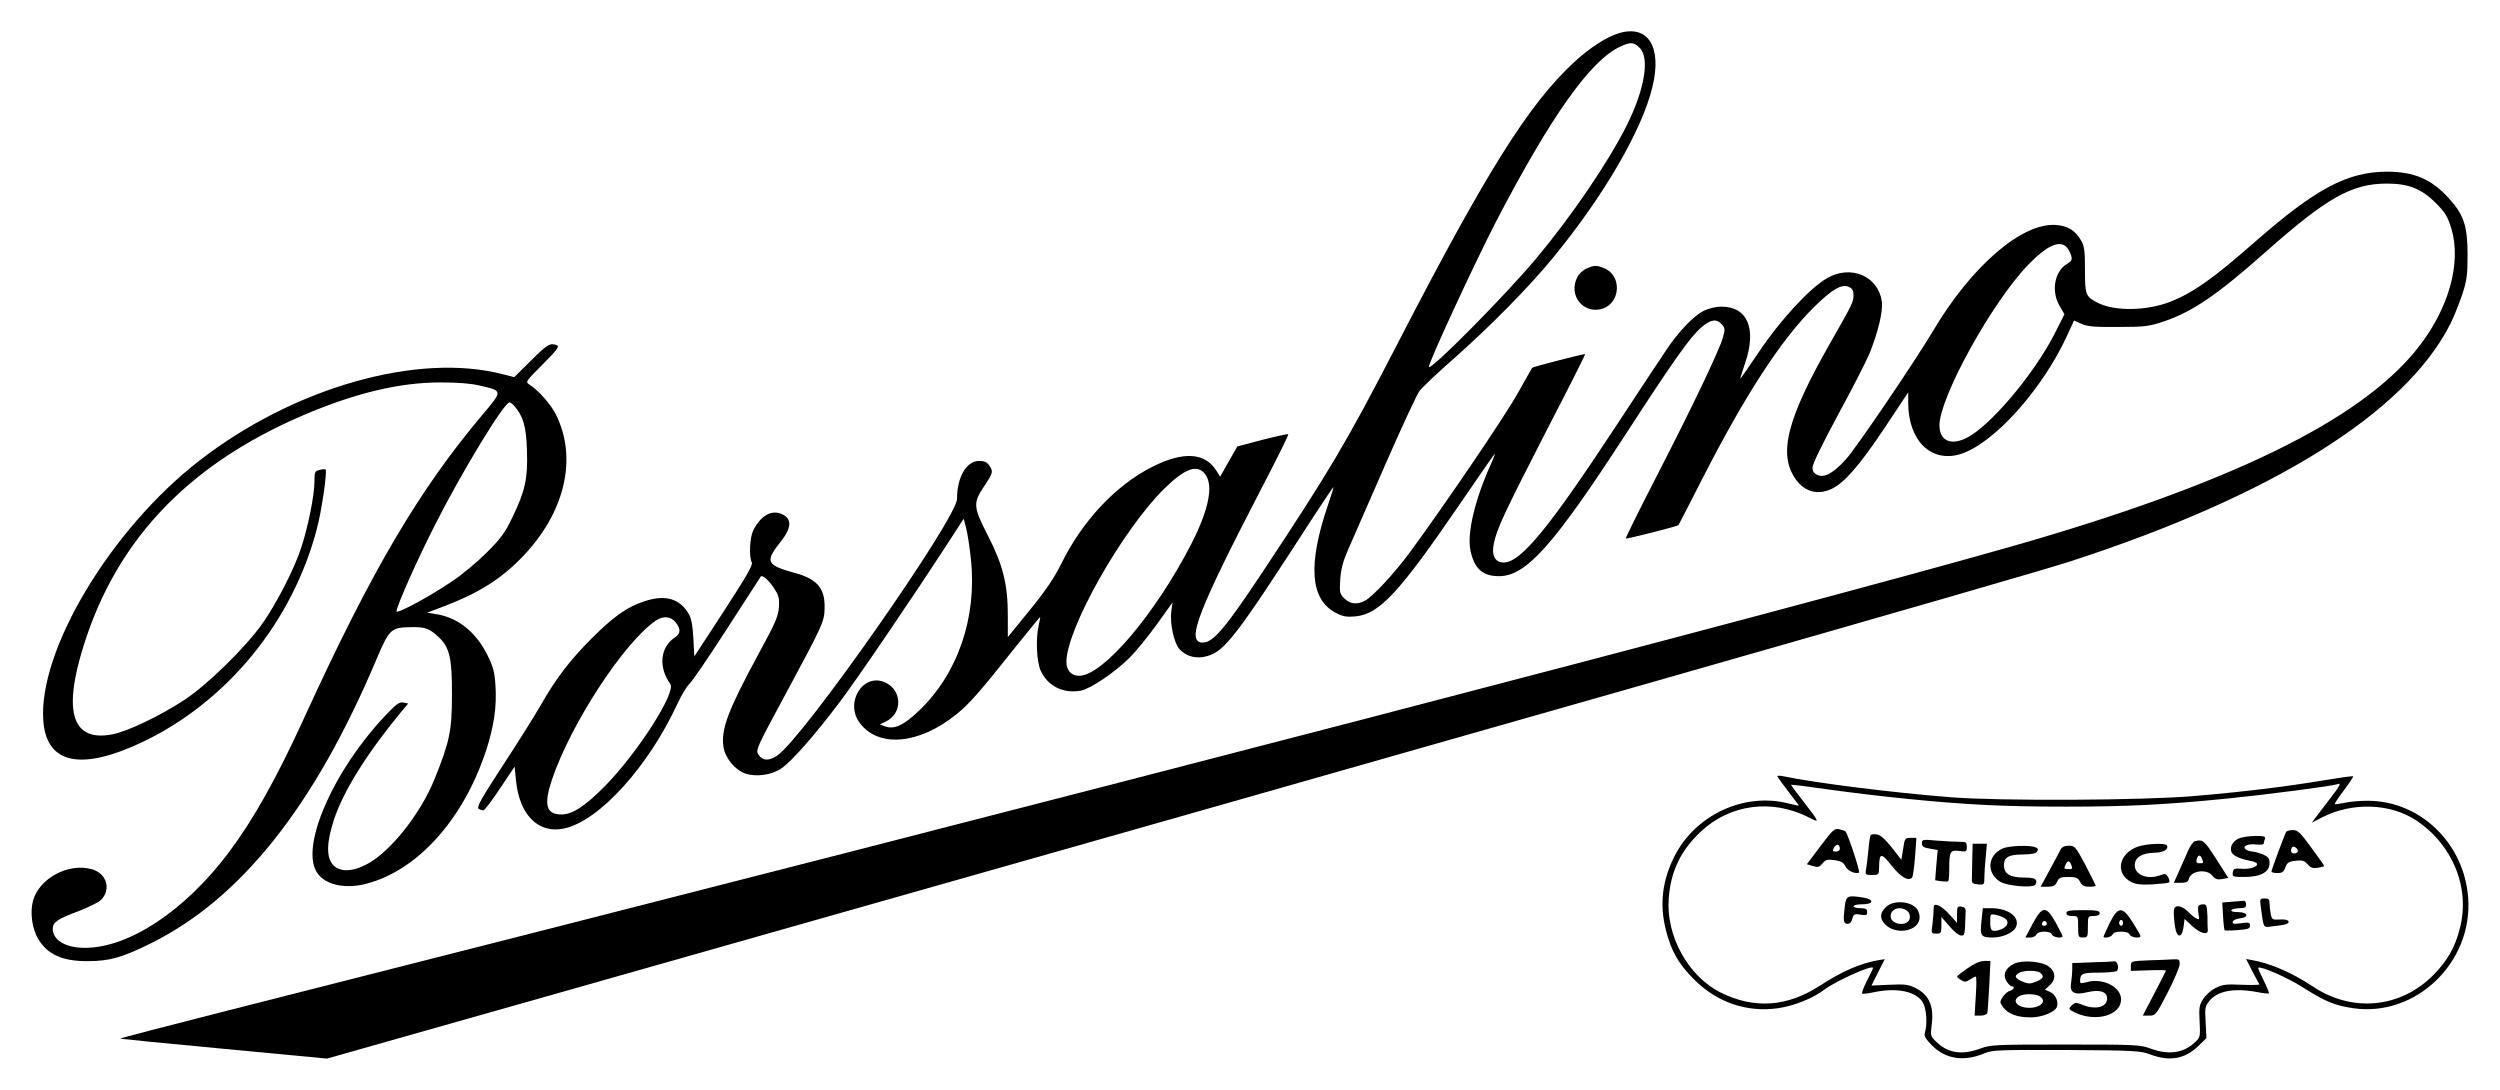
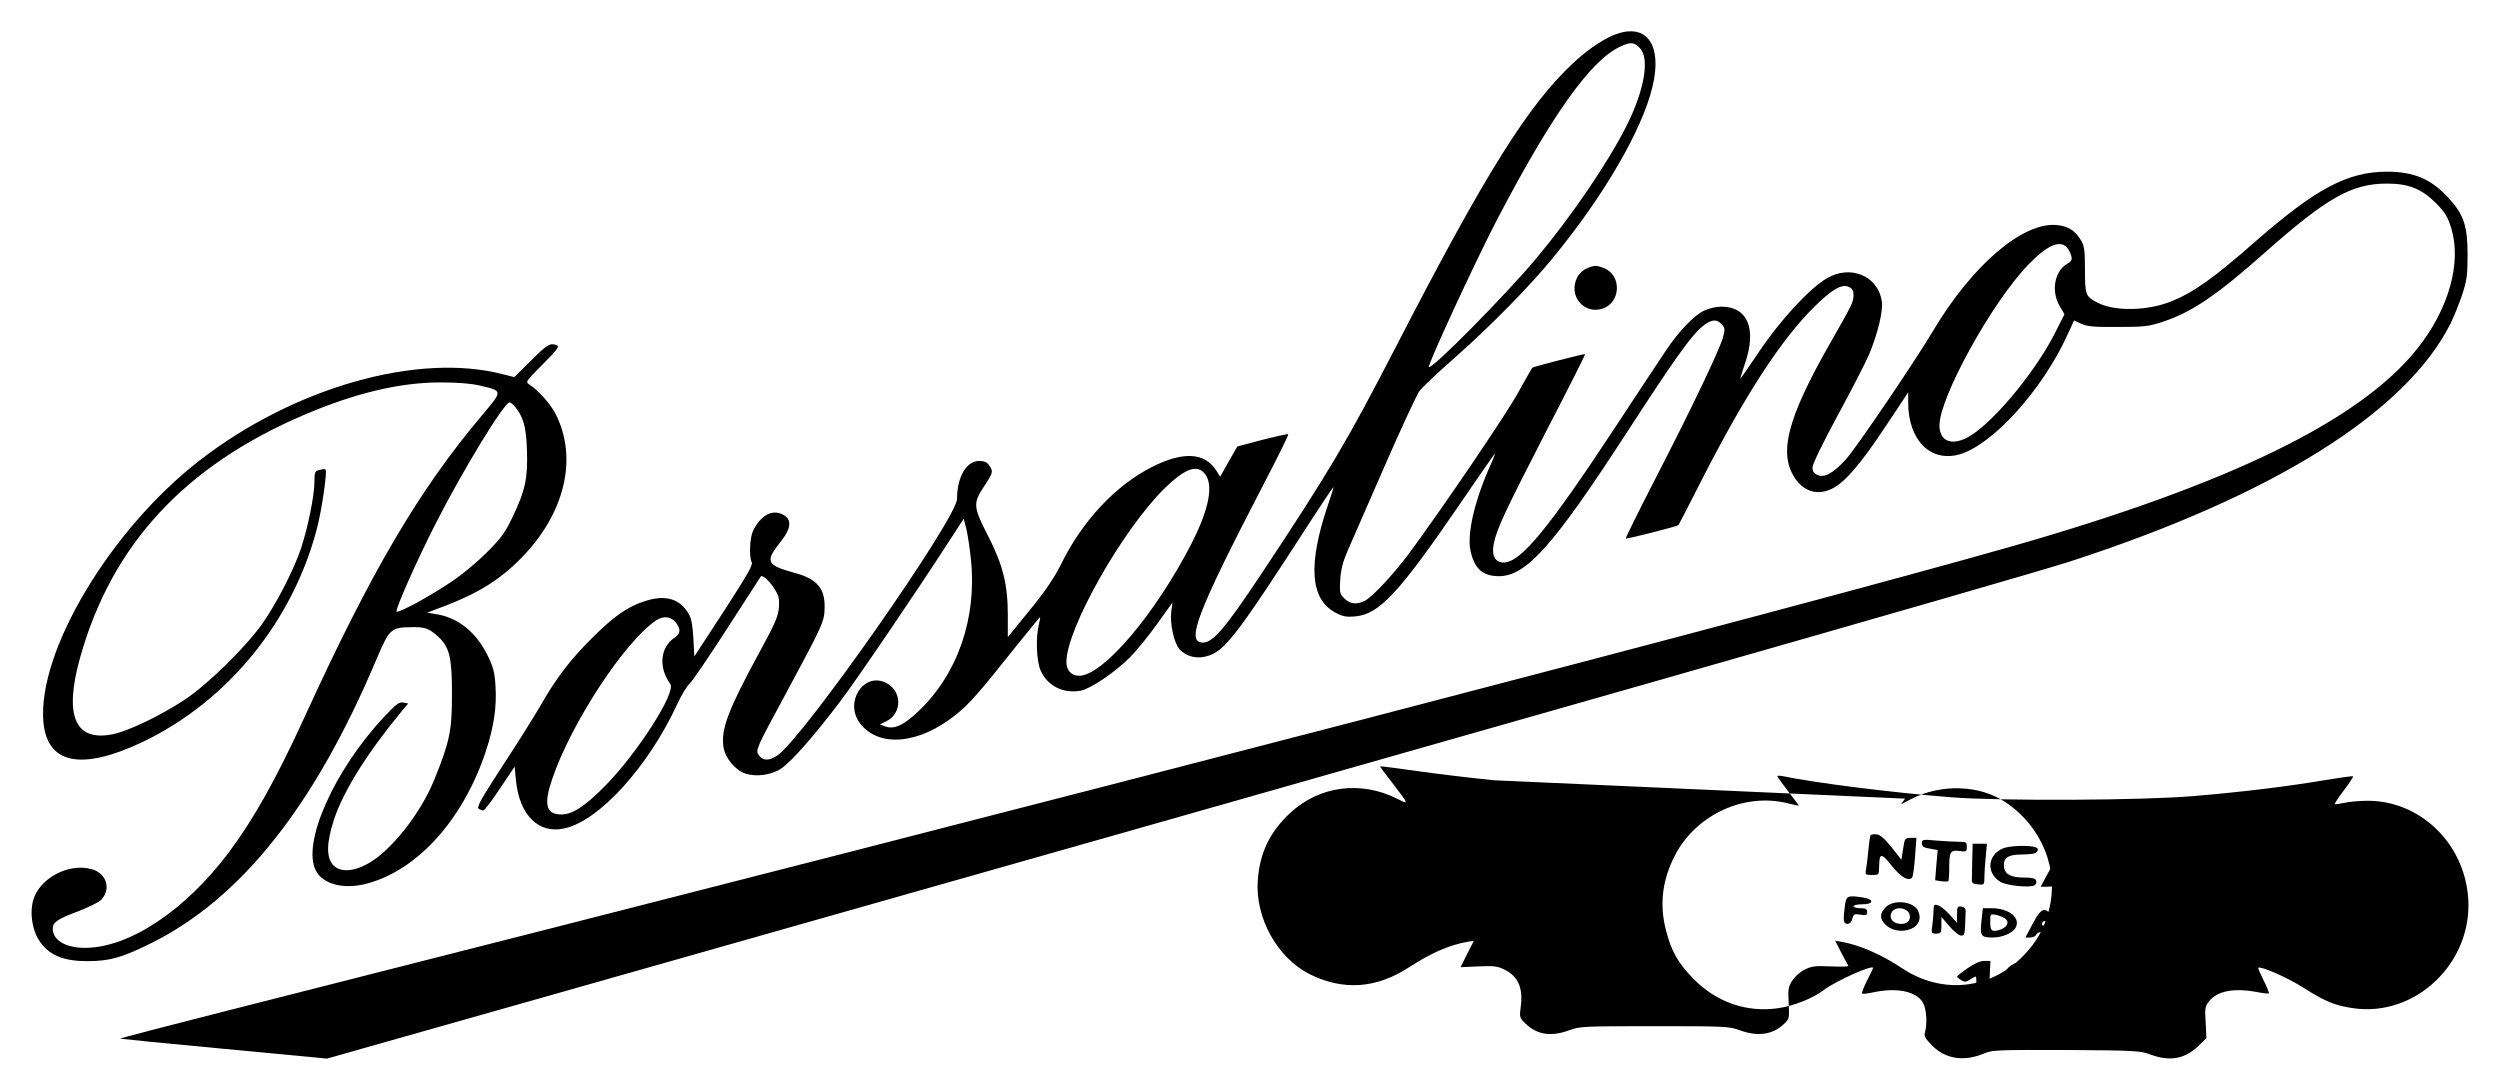
<svg xmlns="http://www.w3.org/2000/svg" version="1.0" width="1280pt" height="558pt" viewBox="0 0 1280 558" preserveAspectRatio="xMidYMid meet">
  <g transform="translate(0,558) scale(0.1,-0.1)" fill="#000000" stroke="none">
    <path d="M8289 5410 c-62 -18 -150 -75 -227 -146 -234 -215 -453 -564 -912 -1454 -254 -492 -344 -644 -693 -1170 -183 -275 -246 -350 -298 -350 -90 0 -29 156 315 819 70 134 125 246 122 248 -2 2 -62 -11 -133 -29 l-128 -34 -44 -77 -44 -78 -17 28 c-59 96 -169 104 -330 23 -187 -94 -359 -277 -467 -498 -35 -70 -79 -136 -160 -235 l-113 -139 0 112 c0 158 -25 258 -102 408 -75 146 -77 166 -20 251 47 71 49 77 26 109 -11 16 -25 22 -51 22 -65 0 -113 -83 -113 -194 0 -100 -787 -1224 -920 -1314 -43 -29 -75 -28 -96 3 -16 25 -14 30 144 322 189 351 193 362 194 433 2 97 -39 145 -147 175 -155 43 -161 57 -73 168 50 64 52 109 7 132 -55 29 -113 -2 -153 -82 -17 -35 -22 -134 -7 -162 7 -13 -24 -67 -142 -249 l-152 -233 -5 93 c-4 68 -10 102 -25 127 -46 77 -120 98 -227 62 -88 -29 -157 -78 -269 -190 -111 -111 -183 -205 -263 -346 -32 -55 -119 -194 -194 -308 -108 -166 -133 -210 -121 -218 8 -5 19 -9 24 -8 6 0 44 50 85 112 l75 112 7 -73 c18 -177 117 -274 250 -243 179 41 430 319 578 641 19 41 46 86 61 100 15 14 102 142 194 285 92 143 169 261 170 263 8 10 39 -17 66 -56 27 -42 30 -53 27 -102 -4 -47 -19 -82 -100 -230 -161 -297 -197 -393 -184 -484 9 -58 60 -119 113 -137 56 -18 135 -7 184 27 53 36 172 172 298 339 91 120 383 550 561 825 l74 114 13 -49 c7 -28 18 -99 24 -158 32 -301 -68 -589 -269 -779 -77 -73 -125 -94 -170 -77 l-27 10 31 15 c85 41 84 158 -2 199 -114 54 -212 -102 -131 -208 97 -127 304 -108 494 46 66 53 117 111 307 350 65 81 119 147 121 147 2 0 -1 -17 -6 -37 -17 -70 -12 -188 9 -236 35 -79 116 -120 206 -103 49 9 175 94 250 169 35 35 98 113 141 173 l78 109 -6 -45 c-8 -63 14 -164 43 -195 34 -36 86 -50 138 -35 92 24 151 101 542 707 58 89 106 160 107 159 2 -1 -11 -42 -28 -92 -104 -306 -91 -484 41 -552 36 -19 55 -22 99 -18 123 11 224 120 536 576 92 135 172 250 177 255 5 6 -3 -17 -18 -50 -83 -183 -124 -357 -105 -445 20 -92 62 -130 146 -130 139 0 279 157 652 732 242 373 326 492 385 543 47 40 77 44 103 15 17 -19 18 -26 7 -66 -17 -64 -161 -365 -346 -724 -86 -167 -154 -305 -152 -307 4 -4 266 62 270 69 2 2 56 107 120 233 220 431 404 714 572 881 94 93 144 122 180 105 18 -8 24 -19 24 -41 0 -36 -6 -48 -118 -244 -226 -396 -270 -575 -175 -704 46 -61 112 -78 181 -45 65 30 146 124 271 312 l121 182 0 -53 c0 -192 115 -307 264 -264 170 50 424 331 552 613 l33 72 38 -17 c31 -14 67 -17 188 -16 135 0 158 3 230 27 148 49 276 136 525 357 314 278 441 350 621 350 112 0 178 -27 251 -100 48 -49 60 -69 79 -130 53 -177 -14 -415 -176 -617 -293 -367 -965 -694 -2080 -1012 -1156 -329 -4627 -1233 -9137 -2377 -300 -76 -545 -140 -543 -142 1 -1 240 -25 531 -52 l528 -50 1221 346 c4720 1338 7464 2121 7706 2200 1034 336 1714 760 1944 1214 18 36 45 103 61 150 24 73 28 101 28 205 0 147 -19 206 -96 290 -89 98 -178 136 -318 136 -201 -1 -362 -86 -672 -357 -215 -189 -317 -261 -431 -307 -122 -49 -288 -52 -375 -8 -64 32 -67 41 -67 170 0 98 -3 121 -20 150 -30 51 -67 74 -127 79 -174 14 -433 -209 -630 -541 -96 -161 -395 -602 -448 -660 -64 -70 -110 -95 -144 -79 -19 8 -26 19 -26 39 0 17 53 125 130 268 72 132 144 273 161 313 44 108 71 219 64 269 -19 130 -159 189 -280 119 -88 -50 -241 -216 -348 -376 -53 -79 -97 -142 -97 -139 0 3 11 39 25 80 60 175 13 289 -121 289 -28 0 -66 -9 -90 -21 -51 -24 -134 -111 -196 -206 -25 -37 -143 -215 -261 -395 -341 -518 -482 -688 -568 -688 -45 0 -64 37 -50 100 17 77 51 150 269 575 111 214 200 391 198 392 -3 3 -268 -65 -271 -70 -1 -1 -35 -60 -75 -132 -66 -118 -377 -576 -553 -815 -80 -108 -189 -225 -229 -246 -41 -21 -76 -17 -105 12 -24 24 -25 31 -21 98 4 53 14 92 40 151 19 44 104 238 188 430 84 193 164 364 177 382 13 18 94 95 181 171 185 164 383 365 504 513 261 318 456 654 509 876 49 204 -23 318 -172 273z m106 -75 c53 -52 25 -215 -66 -397 -95 -189 -281 -463 -465 -683 -156 -186 -534 -569 -548 -554 -8 9 230 524 343 743 281 540 484 827 636 897 53 25 71 24 100 -6z m2188 -1022 c8 -10 18 -29 22 -43 5 -21 1 -28 -23 -42 -63 -38 -81 -139 -37 -214 l25 -43 -52 -103 c-107 -208 -334 -476 -453 -532 -79 -38 -135 -11 -135 66 0 143 269 631 455 823 96 99 161 128 198 88z m-4414 -1159 c46 -58 21 -182 -70 -360 -185 -359 -452 -674 -574 -674 -40 0 -65 28 -65 71 0 170 288 678 503 889 105 102 166 124 206 74z m-2710 -760 c28 -35 26 -58 -4 -78 -75 -49 -85 -153 -23 -238 31 -43 -170 -356 -335 -523 -103 -104 -166 -145 -223 -145 -78 0 -91 50 -48 178 96 286 372 708 534 816 37 24 75 20 99 -10z" />
    <path d="M8123 4205 c-17 -7 -39 -27 -47 -44 -49 -93 32 -193 130 -161 92 31 98 169 9 206 -42 17 -51 17 -92 -1z" />
    <path d="M2719 3734 l-86 -85 -59 15 c-436 113 -1071 -68 -1554 -443 -455 -353 -827 -975 -798 -1335 18 -218 194 -254 508 -105 434 207 769 617 893 1094 25 95 53 292 44 301 -3 3 -16 2 -31 -2 -24 -6 -26 -10 -26 -61 0 -68 -33 -232 -68 -338 -35 -108 -127 -286 -198 -387 -88 -124 -279 -311 -399 -391 -125 -82 -291 -162 -371 -177 -192 -37 -247 98 -163 396 161 574 535 979 1144 1239 262 112 491 167 700 167 87 0 154 -5 201 -16 120 -28 119 -25 13 -151 -323 -383 -567 -797 -909 -1545 -146 -319 -260 -522 -389 -695 -224 -298 -511 -488 -736 -488 -99 0 -165 39 -165 99 0 32 27 50 130 88 52 20 104 46 117 58 54 55 29 137 -48 158 -120 33 -269 -48 -300 -162 -16 -60 -5 -140 25 -193 48 -82 125 -117 256 -116 112 0 177 19 324 92 461 229 838 704 1155 1457 66 154 72 160 184 161 65 1 87 -8 134 -52 55 -52 68 -108 67 -297 0 -180 -12 -238 -88 -426 -70 -177 -226 -374 -346 -438 -76 -41 -142 -42 -176 -3 -34 40 -32 114 6 231 50 149 169 339 347 555 l33 39 -25 5 c-21 4 -37 -8 -98 -73 -257 -274 -424 -650 -349 -789 36 -68 140 -95 253 -67 263 66 500 327 617 681 40 121 56 227 49 331 -4 72 -11 98 -41 159 -59 120 -153 194 -265 211 l-44 7 84 32 c175 66 289 137 397 247 224 228 292 511 177 738 -25 50 -90 123 -133 150 -23 15 -22 15 67 105 72 72 86 91 73 97 -35 14 -49 6 -133 -78z m-87 -231 c47 -54 62 -105 66 -228 5 -145 -9 -208 -75 -345 -38 -79 -59 -107 -132 -180 -47 -47 -126 -113 -176 -146 -113 -77 -285 -170 -285 -154 0 25 106 264 201 450 135 266 350 620 378 620 4 0 15 -8 23 -17z" />
-     <path d="M9100 1606 c0 -3 25 -38 55 -77 30 -39 55 -72 55 -74 0 -1 -23 4 -52 11 -223 58 -471 -54 -581 -263 -66 -127 -82 -252 -47 -387 27 -106 63 -169 141 -248 118 -120 272 -173 433 -150 82 12 180 51 238 96 61 45 248 129 248 110 0 -3 -14 -32 -31 -65 -17 -34 -28 -63 -25 -66 2 -3 28 0 56 6 121 26 221 6 255 -52 19 -32 24 -112 10 -156 -5 -15 5 -31 37 -64 71 -71 166 -84 271 -39 38 16 76 17 417 16 351 -2 379 -4 430 -23 99 -37 176 -23 244 42 l43 42 -4 80 c-5 72 -3 83 18 109 42 53 127 69 249 46 29 -6 55 -8 57 -6 2 2 -10 32 -27 66 -17 34 -30 64 -28 65 10 11 152 -51 228 -100 117 -74 164 -93 258 -107 321 -47 614 235 589 566 -21 280 -247 497 -516 496 -42 0 -96 -5 -120 -11 -24 -5 -45 -8 -47 -6 -2 2 19 34 47 71 28 37 49 69 47 71 -2 3 -69 -7 -149 -20 -190 -32 -418 -60 -669 -81 -256 -22 -986 -26 -1240 -6 -296 23 -694 73 -862 108 -16 3 -28 3 -28 0z m654 -115 c306 -31 503 -41 821 -41 318 0 514 10 825 41 192 19 540 64 568 74 21 8 13 -8 -39 -75 -28 -36 -60 -78 -71 -93 l-21 -29 54 28 c154 78 348 71 479 -16 189 -125 279 -348 224 -555 -24 -95 -64 -165 -134 -236 -170 -172 -418 -195 -621 -58 -101 67 -214 117 -307 133 l-32 6 32 -63 c18 -34 34 -64 36 -67 1 -3 -40 -4 -91 -2 -80 4 -99 1 -134 -17 -23 -11 -51 -37 -63 -56 -20 -32 -22 -46 -18 -115 4 -75 3 -81 -21 -104 -60 -58 -136 -69 -229 -35 -54 20 -76 21 -437 21 -361 0 -383 -1 -437 -21 -92 -34 -163 -23 -221 32 -33 31 -34 34 -27 87 13 97 -12 156 -82 191 -36 18 -54 21 -134 17 l-92 -4 34 68 34 67 -33 -5 c-93 -17 -182 -55 -298 -130 -169 -110 -337 -121 -509 -36 -166 83 -281 290 -266 482 10 140 62 247 166 344 150 139 362 166 549 72 60 -31 60 -31 -26 81 -35 44 -63 83 -63 85 0 2 86 -9 191 -24 105 -15 282 -36 393 -47z" />
-     <path d="M9321 1248 l-70 -93 31 -9 c26 -8 33 -6 49 13 17 20 25 22 63 17 33 -5 46 -13 54 -31 11 -23 49 -41 70 -33 8 2 -58 203 -70 212 -1 2 -15 6 -30 10 -25 6 -33 -1 -97 -86z m99 -14 c0 -8 -9 -14 -20 -14 -18 0 -19 3 -10 20 12 22 30 18 30 -6z" />
+     <path d="M9100 1606 c0 -3 25 -38 55 -77 30 -39 55 -72 55 -74 0 -1 -23 4 -52 11 -223 58 -471 -54 -581 -263 -66 -127 -82 -252 -47 -387 27 -106 63 -169 141 -248 118 -120 272 -173 433 -150 82 12 180 51 238 96 61 45 248 129 248 110 0 -3 -14 -32 -31 -65 -17 -34 -28 -63 -25 -66 2 -3 28 0 56 6 121 26 221 6 255 -52 19 -32 24 -112 10 -156 -5 -15 5 -31 37 -64 71 -71 166 -84 271 -39 38 16 76 17 417 16 351 -2 379 -4 430 -23 99 -37 176 -23 244 42 l43 42 -4 80 c-5 72 -3 83 18 109 42 53 127 69 249 46 29 -6 55 -8 57 -6 2 2 -10 32 -27 66 -17 34 -30 64 -28 65 10 11 152 -51 228 -100 117 -74 164 -93 258 -107 321 -47 614 235 589 566 -21 280 -247 497 -516 496 -42 0 -96 -5 -120 -11 -24 -5 -45 -8 -47 -6 -2 2 19 34 47 71 28 37 49 69 47 71 -2 3 -69 -7 -149 -20 -190 -32 -418 -60 -669 -81 -256 -22 -986 -26 -1240 -6 -296 23 -694 73 -862 108 -16 3 -28 3 -28 0z m654 -115 l-21 -29 54 28 c154 78 348 71 479 -16 189 -125 279 -348 224 -555 -24 -95 -64 -165 -134 -236 -170 -172 -418 -195 -621 -58 -101 67 -214 117 -307 133 l-32 6 32 -63 c18 -34 34 -64 36 -67 1 -3 -40 -4 -91 -2 -80 4 -99 1 -134 -17 -23 -11 -51 -37 -63 -56 -20 -32 -22 -46 -18 -115 4 -75 3 -81 -21 -104 -60 -58 -136 -69 -229 -35 -54 20 -76 21 -437 21 -361 0 -383 -1 -437 -21 -92 -34 -163 -23 -221 32 -33 31 -34 34 -27 87 13 97 -12 156 -82 191 -36 18 -54 21 -134 17 l-92 -4 34 68 34 67 -33 -5 c-93 -17 -182 -55 -298 -130 -169 -110 -337 -121 -509 -36 -166 83 -281 290 -266 482 10 140 62 247 166 344 150 139 362 166 549 72 60 -31 60 -31 -26 81 -35 44 -63 83 -63 85 0 2 86 -9 191 -24 105 -15 282 -36 393 -47z" />
    <path d="M11705 1320 c-8 -13 -75 -193 -75 -202 0 -5 14 -8 31 -8 24 0 32 6 40 29 9 24 17 30 52 34 35 4 46 0 62 -18 15 -18 27 -22 53 -18 17 3 32 7 32 9 0 3 -30 45 -66 94 -56 77 -70 90 -94 90 -16 0 -32 -4 -35 -10z m59 -101 c-8 -14 -34 -11 -34 4 0 8 3 17 7 20 9 9 34 -13 27 -24z" />
    <path d="M9577 1303 c-2 -4 -8 -39 -11 -78 -4 -38 -9 -82 -12 -97 -5 -26 -3 -28 30 -28 35 0 36 1 37 38 1 77 10 78 64 10 48 -60 86 -82 105 -61 4 4 11 52 15 106 l7 97 -30 0 c-28 0 -30 -2 -38 -56 l-9 -56 -50 64 c-36 44 -58 64 -77 66 -14 2 -28 0 -31 -5z" />
    <path d="M11458 1285 c-29 -16 -42 -43 -33 -67 7 -18 40 -34 89 -44 20 -3 39 -10 41 -15 10 -15 -36 -31 -78 -27 -37 3 -42 0 -45 -19 -3 -22 0 -23 60 -23 82 0 128 25 128 70 0 26 -6 33 -35 46 -19 7 -42 14 -52 14 -10 0 -25 5 -33 10 -24 16 8 32 53 26 20 -2 37 0 37 4 0 5 3 15 6 24 5 14 -3 16 -52 16 -33 -1 -71 -7 -86 -15z" />
    <path d="M9840 1262 c0 -16 9 -22 41 -27 l40 -7 -7 -78 -6 -77 31 -5 c17 -2 33 -2 36 0 3 3 5 30 5 61 0 91 5 100 51 94 37 -5 39 -4 39 21 0 24 -4 26 -38 26 -22 0 -73 3 -115 6 -73 7 -77 6 -77 -14z" />
    <path d="M11238 1273 c-9 -2 -25 -25 -36 -51 -12 -26 -32 -73 -46 -104 l-26 -58 36 0 c28 0 37 5 41 21 11 41 91 52 120 16 14 -18 25 -22 50 -18 l32 6 -62 97 c-60 94 -69 102 -109 91z m36 -89 c9 -23 8 -24 -13 -24 -14 0 -18 5 -14 20 6 24 19 26 27 4z" />
    <path d="M10098 1180 c-1 -44 -2 -90 -2 -102 -1 -19 5 -24 32 -26 31 -3 32 -2 32 35 0 21 3 68 7 106 l6 67 -37 0 -36 0 -2 -80z" />
    <path d="M10945 1245 c-98 -35 -117 -138 -33 -181 24 -12 50 -15 110 -12 43 3 81 7 84 10 3 4 1 16 -5 27 -10 17 -16 19 -37 11 -67 -26 -134 -1 -134 50 0 40 37 63 101 64 47 1 75 18 63 38 -8 13 -106 8 -149 -7z" />
    <path d="M10254 1236 c-79 -35 -85 -127 -12 -171 34 -20 155 -32 176 -17 7 5 10 15 7 24 -4 11 -22 15 -65 15 -69 0 -100 20 -100 63 0 41 24 55 97 55 45 1 67 5 73 15 7 11 4 17 -8 22 -30 12 -136 8 -168 -6z" />
    <path d="M10549 1228 c-6 -13 -32 -60 -56 -105 l-45 -83 36 0 c29 0 39 5 48 25 10 21 18 25 58 25 39 0 49 -4 60 -25 10 -19 21 -25 47 -25 18 0 33 2 33 5 0 3 -24 50 -52 105 -50 94 -55 100 -85 100 -24 0 -35 -6 -44 -22z m55 -74 c9 -23 8 -24 -14 -24 -11 0 -20 2 -20 4 0 12 13 36 20 36 4 0 11 -7 14 -16z" />
    <path d="M9446 944 c-10 -78 -8 -94 13 -94 12 0 21 9 25 26 6 24 11 26 41 21 30 -5 35 -3 35 14 0 15 -7 19 -35 19 -19 0 -35 5 -35 10 0 6 20 10 45 10 57 0 63 24 8 34 -83 13 -90 11 -97 -40z" />
    <path d="M11575 938 c16 -115 11 -107 58 -101 70 7 89 13 84 26 -2 7 -20 11 -44 9 -38 -2 -41 0 -47 29 -3 17 -6 42 -6 55 0 19 -5 24 -25 24 -24 0 -25 -2 -20 -42z" />
    <path d="M11426 963 l-48 -4 4 -69 c2 -38 6 -71 8 -73 3 -2 33 -2 68 1 52 4 62 7 62 23 0 16 -6 18 -46 12 -38 -5 -46 -3 -42 8 2 8 19 15 36 17 49 5 42 32 -9 32 -24 0 -38 4 -34 10 3 6 22 10 41 10 27 0 34 4 34 20 0 11 -6 19 -12 18 -7 -1 -35 -3 -62 -5z" />
    <path d="M9655 935 c-31 -30 -32 -59 -2 -89 31 -31 87 -41 131 -22 40 17 55 53 37 92 -22 49 -125 61 -166 19z m109 -18 c11 -8 17 -23 14 -38 -6 -45 -98 -36 -98 10 0 38 48 54 84 28z" />
    <path d="M9900 922 c0 -16 -3 -50 -6 -76 -7 -45 -6 -46 20 -46 24 0 26 3 26 43 l0 42 41 -47 c22 -27 49 -48 60 -48 19 0 19 0 23 123 1 15 -6 23 -21 25 -21 3 -23 -1 -23 -40 l0 -43 -38 42 c-20 23 -47 44 -59 48 -20 6 -23 3 -23 -23z" />
    <path d="M11257 943 c-4 -4 -4 -22 -1 -41 6 -31 5 -33 -12 -24 -11 6 -30 22 -43 36 -14 14 -35 26 -48 26 -26 0 -28 -17 -17 -104 9 -61 36 -61 44 -1 l5 40 42 -39 c40 -36 79 -45 77 -18 -1 6 -2 39 -2 72 -2 51 -5 60 -20 60 -10 0 -22 -3 -25 -7z" />
    <path d="M10145 864 c-8 -76 -3 -84 58 -84 49 0 102 23 117 50 27 51 -34 100 -124 100 l-44 0 -7 -66z m125 10 c20 -19 3 -45 -35 -56 -38 -10 -45 -4 -45 43 0 40 0 41 33 34 17 -4 39 -13 47 -21z" />
    <path d="M10407 850 l-37 -70 25 0 c14 0 28 7 31 15 4 9 19 15 40 15 22 0 37 -6 40 -15 6 -14 54 -22 54 -8 0 3 -16 35 -35 70 -49 87 -68 86 -118 -7z m73 -1 c0 -5 -7 -9 -15 -9 -9 0 -12 6 -9 15 6 15 24 11 24 -6z" />
    <path d="M10580 905 c0 -10 10 -15 30 -15 30 0 30 -1 30 -55 0 -52 1 -55 25 -55 24 0 25 3 25 55 0 54 0 55 30 55 20 0 30 5 30 15 0 12 -16 15 -85 15 -69 0 -85 -3 -85 -15z" />
    <path d="M10802 855 c-17 -36 -32 -68 -32 -70 0 -12 41 -3 46 10 4 10 20 15 44 15 24 0 40 -5 44 -15 5 -15 57 -22 55 -7 0 4 -17 34 -38 67 -54 86 -76 86 -119 0z m68 0 c0 -8 -4 -15 -10 -15 -5 0 -10 7 -10 15 0 8 5 15 10 15 6 0 10 -7 10 -15z" />
    <path d="M10998 663 c-87 -4 -88 -4 -88 -29 l0 -25 90 3 c50 2 90 1 90 -1 0 -2 -27 -55 -60 -118 l-59 -113 33 0 c32 0 35 3 95 119 33 65 61 130 61 145 0 24 -3 26 -37 24 -21 -1 -77 -4 -125 -5z" />
    <path d="M10073 622 c-29 -20 -53 -39 -53 -42 0 -3 9 -11 21 -18 17 -11 25 -11 44 2 14 9 27 16 31 16 4 0 4 -45 0 -100 l-6 -100 30 0 c17 0 32 6 35 13 2 6 6 69 10 140 l6 127 -33 0 c-22 -1 -51 -14 -85 -38z" />
    <path d="M10313 646 c-45 -21 -61 -57 -39 -91 9 -14 21 -25 26 -25 18 0 11 -18 -9 -23 -10 -2 -27 -17 -37 -31 -16 -26 -16 -28 3 -54 24 -33 72 -51 138 -51 59 -1 130 28 137 56 8 29 -9 62 -37 75 l-25 11 26 24 c32 29 29 69 -7 95 -35 26 -133 34 -176 14z m135 -48 c19 -19 14 -28 -23 -44 -31 -12 -39 -12 -70 0 -39 17 -44 30 -17 45 24 14 95 14 110 -1z m-7 -118 c42 -23 10 -60 -51 -60 -60 0 -92 36 -52 59 22 14 78 14 103 1z" />
    <path d="M10713 653 l-103 -4 0 -32 c0 -18 -3 -48 -6 -69 -9 -50 17 -65 84 -48 65 16 105 1 100 -38 -4 -39 -60 -52 -120 -29 -40 16 -43 16 -61 -1 -18 -19 -17 -19 19 -37 106 -50 234 -13 234 68 0 64 -93 111 -174 89 -28 -8 -36 -8 -36 3 0 40 10 45 94 45 44 0 86 4 93 8 15 9 5 53 -11 50 -6 -1 -57 -4 -113 -5z" />
  </g>
</svg>